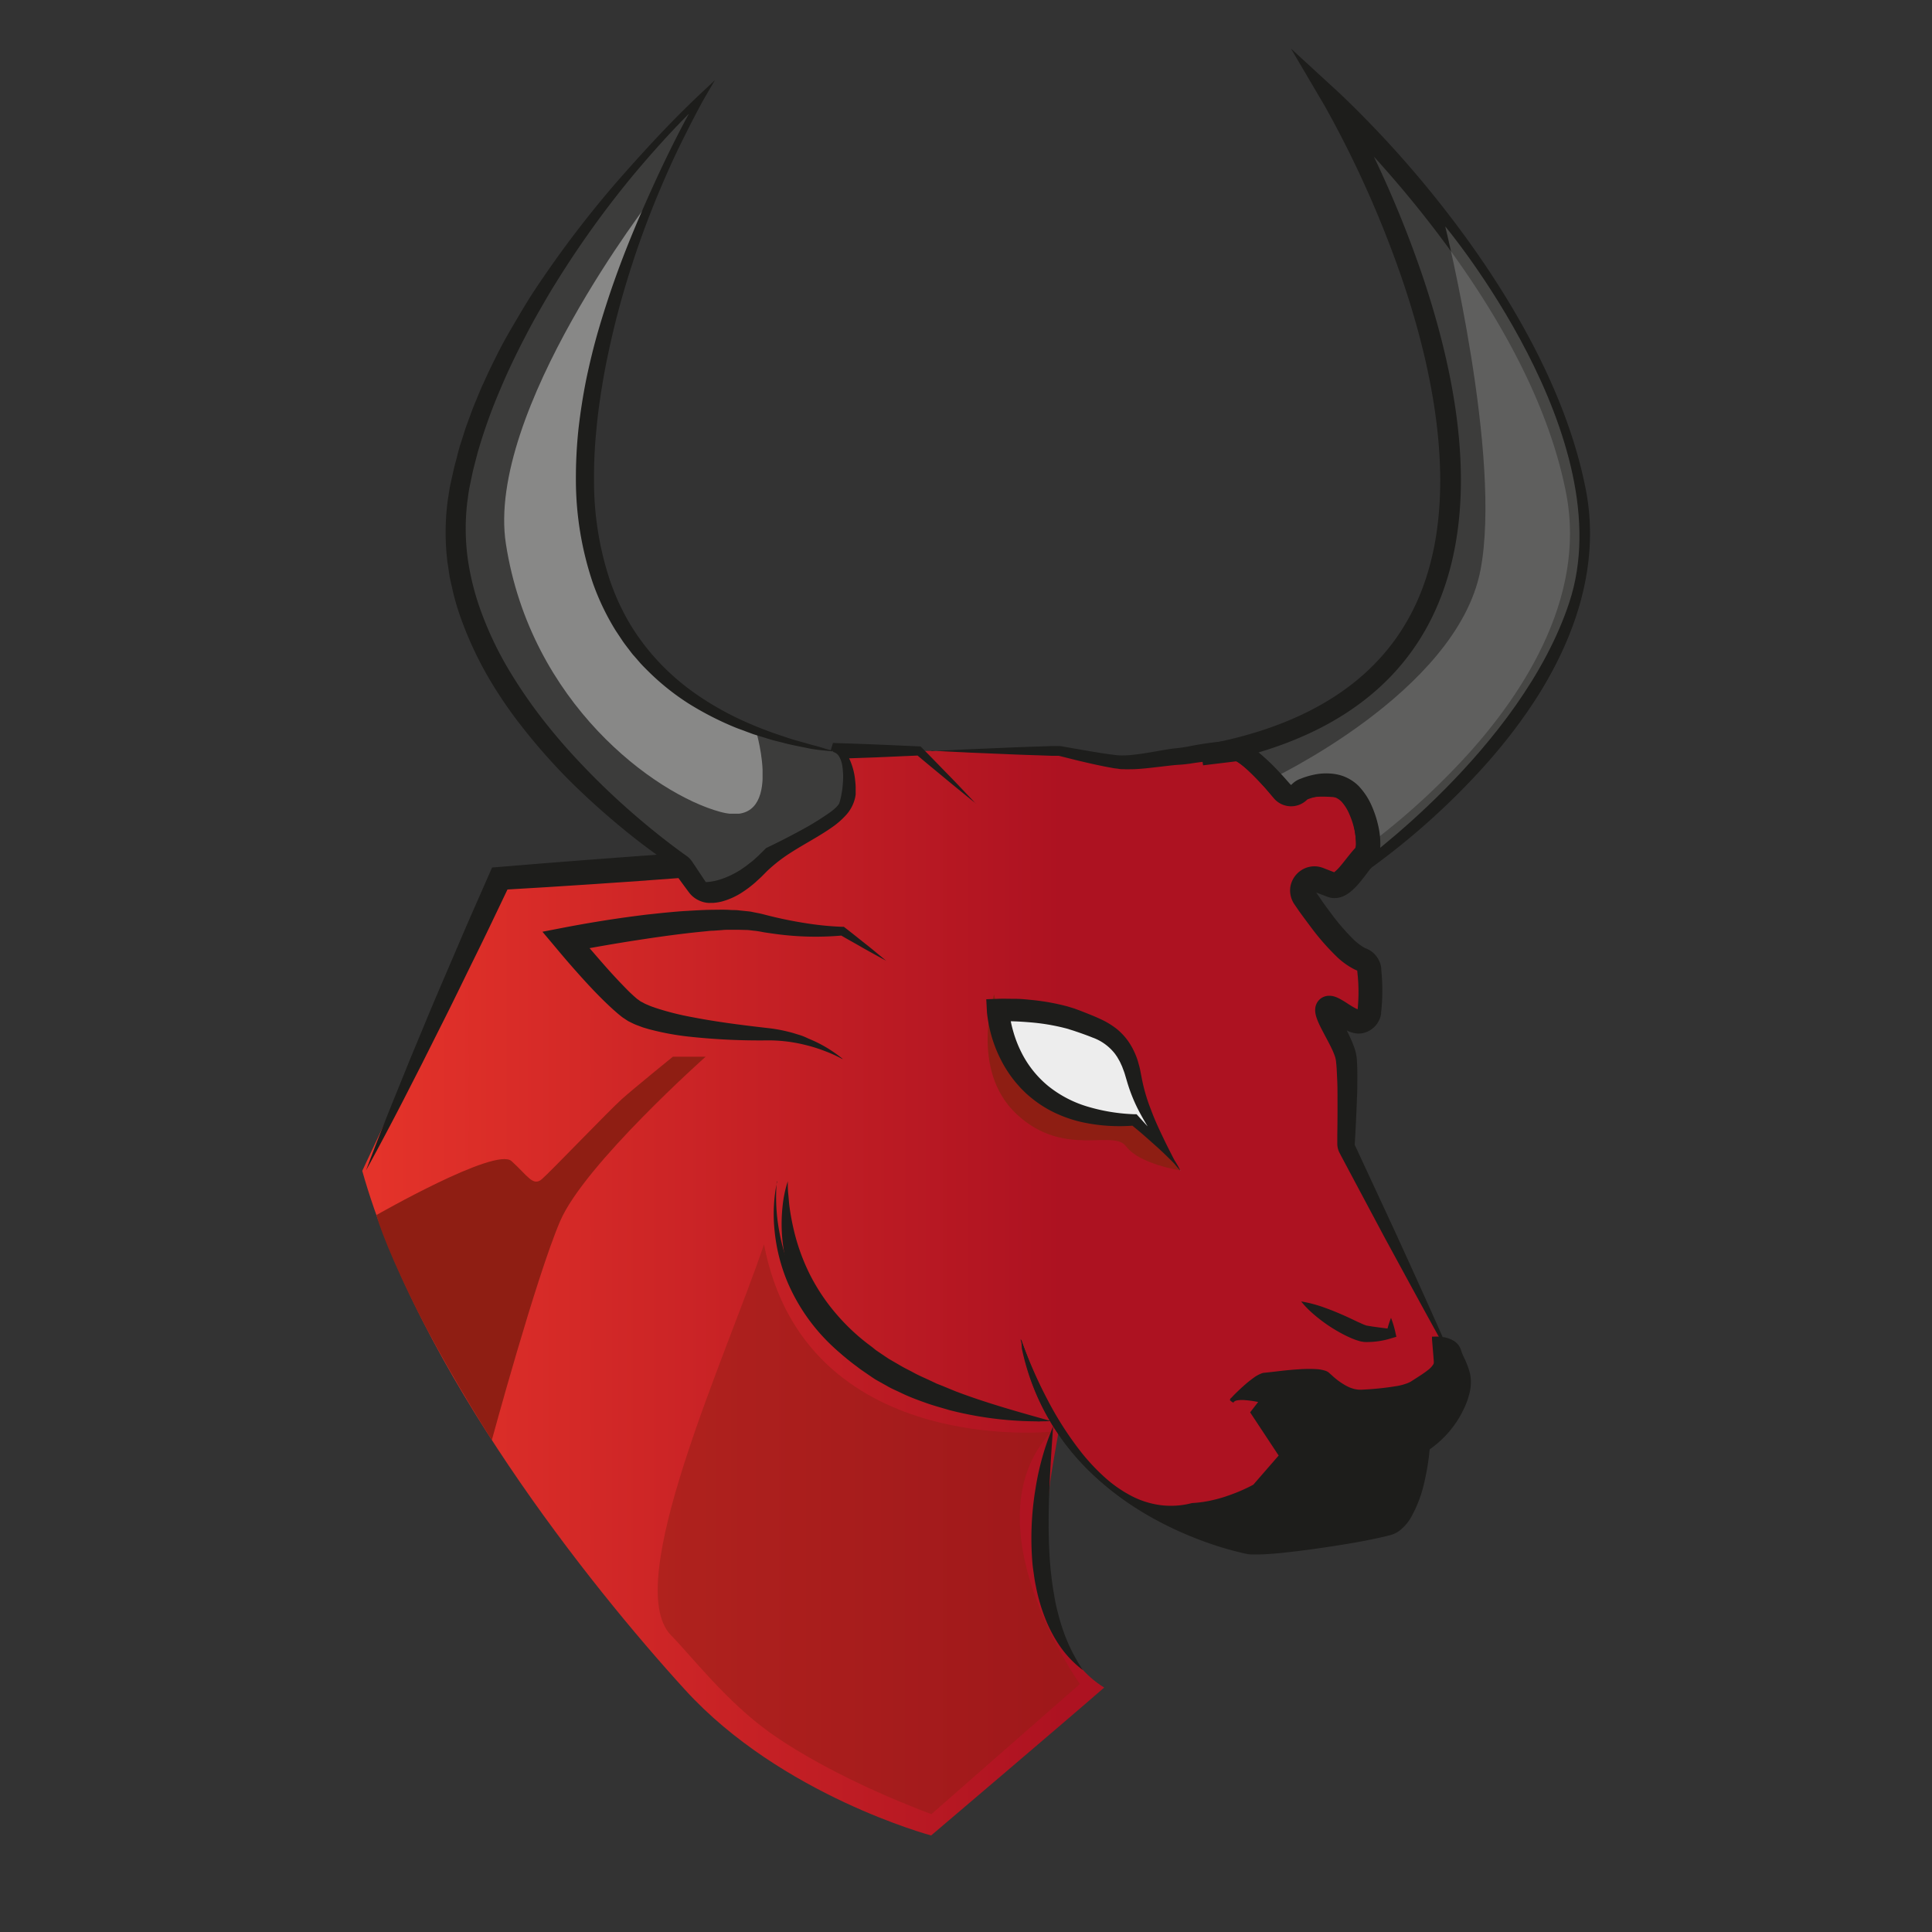
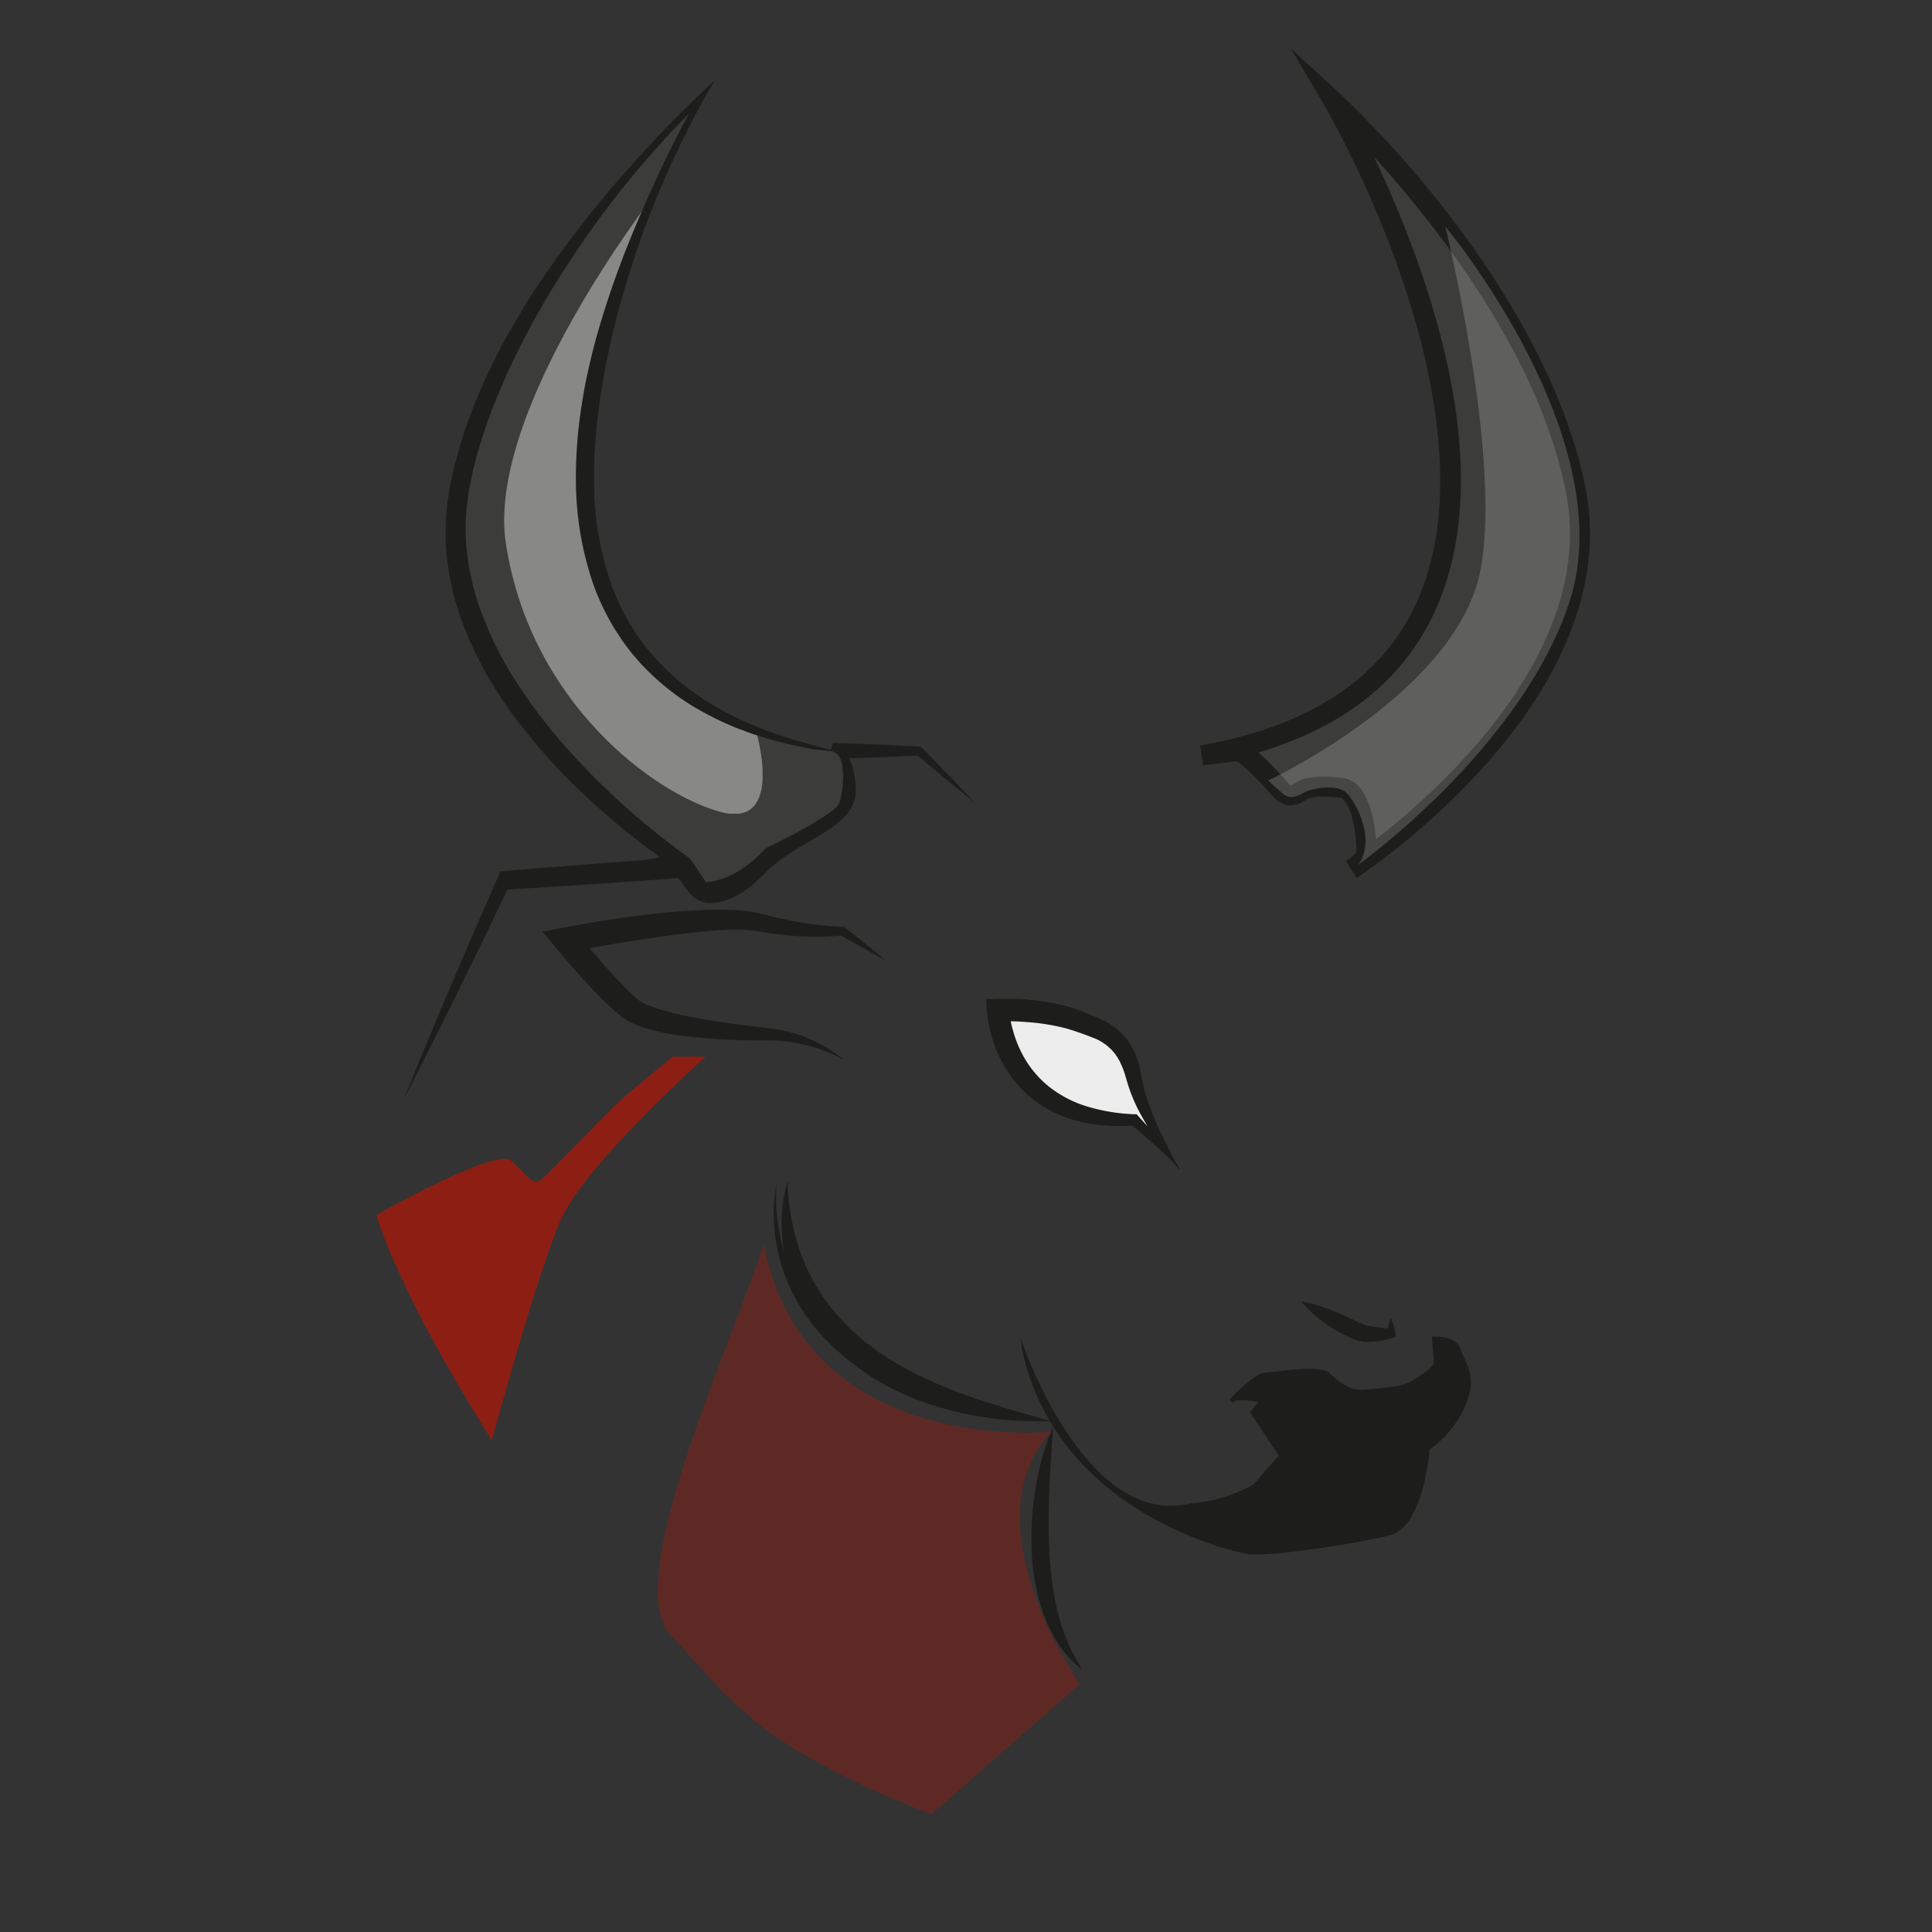
<svg xmlns="http://www.w3.org/2000/svg" viewBox="0 0 512 512">
  <rect x="0" y="0" width="512" height="512" fill="#333333" stroke="none" />
  <defs>
    <style>.cls-1{fill:none;}.cls-2{isolation:isolate;}.cls-3{clip-path:url(#clip-path);}.cls-4{fill:url(#linear-gradient);}.cls-5{fill:#1d1d1b;}.cls-6{fill:#3c3c3b;}.cls-7{opacity:0.39;}.cls-8{clip-path:url(#clip-path-2);}.cls-9{fill:#fff;}.cls-10{opacity:0.18;}.cls-11{clip-path:url(#clip-path-3);}.cls-12{opacity:0.47;}.cls-12,.cls-15{mix-blend-mode:luminosity;}.cls-13{clip-path:url(#clip-path-4);}.cls-14{fill:#8e1e13;}.cls-15{opacity:0.99;}.cls-16{clip-path:url(#clip-path-5);}.cls-17{clip-path:url(#clip-path-6);}.cls-18{clip-path:url(#clip-path-7);}.cls-19{fill:#ededed;}</style>
    <clipPath id="clip-path">
-       <path class="cls-1" d="M224.08,211.43c-.38,5.56-19.91,15.2-19.91,15.2a86.26,86.26,0,0,1-7.94,6.78c-4,3-10.39,3-10.39,3l-5.41-7.35-48,3.72L96,310.29c14.79,52.71,60.12,109.63,85.58,137.56s65.18,38.57,65.18,38.57,37.83-32.15,45.86-39.2c-20.57-12.73-14.74-47.3-14.75-50.31s2.63-17.24,2.63-17.24a66.26,66.26,0,0,0,23.44,20.42s3.8.79,4.38.85,17.35-1.63,22-3.37,10.45-12.37,10.45-12.37L333.54,375s2.92-3.84,1.75-4.75-6.29-.49-5.59-.95,5.71-3.15,9.43-3.5,8.39.7,11.65,1.75,15.37,2.91,18.4,2.68,11.42-6.64,11.42-6.64l1.81-8.22L356.75,303l0-23.06s-5.48-11.13-4.94-12.8c.3-.94,2.72.33,5,1.6,1.74,1,3.36,2,3.79,1.92,1-.11,6.94-12.61.41-16.33s-17-16.57-15.13-20,7.91.33,7.91.33,11.41-4.78,7.56-18.18-15.91-7.23-15.91-7.23-4.17,2.92-5.62.52-10-10.14-12.4-10.74-27.45,3-29.92,3-16.29-2.94-16.29-2.94l-37.55-.08s-18.83,0-22.19-.1c3.66,1.23,3.06,6.91,2.69,12.47" />
-     </clipPath>
+       </clipPath>
    <linearGradient id="linear-gradient" x1="-818.78" y1="1356.32" x2="-818.12" y2="1356.32" gradientTransform="matrix(430.75, 0, 0, -430.75, 352783.86, 584574.52)" gradientUnits="userSpaceOnUse">
      <stop offset="0" stop-color="#e6342a" />
      <stop offset="0.66" stop-color="#ad1221" />
      <stop offset="1" stop-color="#ad1221" />
    </linearGradient>
    <clipPath id="clip-path-2">
      <rect class="cls-1" x="133.58" y="52.14" width="68.51" height="163.5" />
    </clipPath>
    <clipPath id="clip-path-3">
      <rect class="cls-1" x="336.03" y="59.96" width="82.54" height="169.41" />
    </clipPath>
    <clipPath id="clip-path-4">
      <rect class="cls-1" x="174.31" y="329.78" width="111.86" height="150.98" />
    </clipPath>
    <clipPath id="clip-path-5">
      <rect class="cls-1" x="99.76" y="280.07" width="87.29" height="101.62" />
    </clipPath>
    <clipPath id="clip-path-6">
      <rect class="cls-1" x="261.73" y="263.53" width="51.08" height="46.64" />
    </clipPath>
    <clipPath id="clip-path-7">
      <rect class="cls-1" x="263.72" y="265.98" width="31.22" height="14.38" />
    </clipPath>
  </defs>
  <g class="cls-2">
    <g id="Layer_1" data-name="Layer 1">
      <g class="cls-3">
        <rect class="cls-4" x="96" y="198.47" width="286.41" height="287.95" />
      </g>
      <path class="cls-5" d="M208.77,313c0,1.12,0,2.23.12,3.33s.17,2.2.31,3.28a64.11,64.11,0,0,0,1.18,6.41A54.08,54.08,0,0,0,214.75,338a52.08,52.08,0,0,0,7,10.36,54.59,54.59,0,0,0,9.16,8.47c.42.32.81.66,1.25,1l1.31.89,1.3.88.66.44.68.4L238.8,362c.91.54,1.89,1,2.82,1.49,1.85,1.06,3.84,1.85,5.77,2.79l.73.35.75.3,1.5.6c1,.41,2,.83,3,1.23,8.1,3.08,16.57,5.43,25.21,7.85a94.7,94.7,0,0,1-26.8-2.87c-2.18-.64-4.39-1.23-6.54-2s-4.31-1.57-6.39-2.58c-1-.49-2.1-.95-3.12-1.49l-3-1.68-.76-.43-.73-.48-1.46-1-1.45-1c-.49-.32-.94-.7-1.41-1.05A49.28,49.28,0,0,1,210,340a45.24,45.24,0,0,1-2.81-13.57,43.43,43.43,0,0,1,.21-6.85,31.58,31.58,0,0,1,1.4-6.62" />
      <path class="cls-5" d="M205.85,313.08a49.51,49.51,0,0,0,.65,13.16,51.11,51.11,0,0,0,3.89,12.44,50.05,50.05,0,0,0,7,10.92l1.06,1.22c.35.41.69.83,1.08,1.21.76.76,1.51,1.54,2.29,2.3l2.43,2.15c.82.71,1.71,1.32,2.56,2a67,67,0,0,0,11.11,6.8c1.92,1.05,4,1.85,6,2.73l.75.33.77.28,1.54.57c1,.39,2.05.79,3.08,1.16a182.22,182.22,0,0,0,25.69,6.35,117.54,117.54,0,0,1-26.32-4.38,76.71,76.71,0,0,1-24.17-11.71,50.18,50.18,0,0,1-16.67-21.1,47.24,47.24,0,0,1-3.29-13.08,42.31,42.31,0,0,1,.64-13.34" />
      <path class="cls-5" d="M270.65,355.07s16.5,51.08,45.37,43.69c8.5-.39,16.48-4.9,16.48-4.9l7.09-8.1L332,374.29l2.46-3.12s-6.34-1.56-7.77-.19,5.68-6.31,8.38-6.53,14.57-2.05,16.67-.14,5.45,5,9.3,4.66,10.44-.45,13.38-2.36,6.28-3.86,6.14-5.52-.51-6.21-.51-6.21,5.39-.45,6.47,3.22,4.4,6.3,1.17,14.08a26.7,26.7,0,0,1-9.51,11.63s-1.44,20.14-9.77,22.5-33.63,6.13-38,5.23-50.31-10.78-59.61-54.13" />
      <path class="cls-5" d="M270.65,355.07a118.56,118.56,0,0,0,6.87,15.72,88.26,88.26,0,0,0,9.27,14.39,54.55,54.55,0,0,0,5.85,6.21,34.15,34.15,0,0,0,6.92,4.9,23.35,23.35,0,0,0,8,2.59,22,22,0,0,0,8.36-.56H316a32,32,0,0,0,4.23-.53,39.88,39.88,0,0,0,4.14-1.06q2-.65,4-1.47c1.31-.56,2.62-1.17,3.85-1.84l-.14.11,7.06-8.12-.05.68-7.56-11.45-.23-.36.26-.33L334,370.8l.33.95a27.17,27.17,0,0,0-4.53-.71,7.52,7.52,0,0,0-2.15.12,2.21,2.21,0,0,0-.4.16.73.73,0,0,0-.13.09l-.11.1-.08.07,0,0-.09.05c.65.5-1.15-.47-.87-.73a1,1,0,0,1,.08-.16,2.91,2.91,0,0,1,.24-.28l.21-.22.41-.44c1.12-1.13,2.27-2.21,3.48-3.24.61-.52,1.24-1,1.9-1.48a8.57,8.57,0,0,1,2.25-1.19,3.36,3.36,0,0,1,.69-.11l.58-.06,1.16-.13,2.34-.27c1.56-.18,3.13-.33,4.71-.43a38.05,38.05,0,0,1,4.78-.06,9.77,9.77,0,0,1,2.49.45,2.91,2.91,0,0,1,.66.33,2.09,2.09,0,0,1,.31.24l.21.19.87.78a18,18,0,0,0,3.71,2.58,8.76,8.76,0,0,0,2.06.74,7.27,7.27,0,0,0,2.14.12,77.62,77.62,0,0,0,9.26-1,15.53,15.53,0,0,0,2.18-.59,8.14,8.14,0,0,0,1-.43,4.12,4.12,0,0,0,.45-.27l.5-.32c1.32-.85,2.65-1.67,3.82-2.6a5.46,5.46,0,0,0,1.4-1.52,1,1,0,0,0,.11-.34,1.36,1.36,0,0,0,0-.18l0-.29-.09-1.17-.39-4.69,0-.64.63,0a11.65,11.65,0,0,1,2.51.15,7.59,7.59,0,0,1,2.42.84,4.59,4.59,0,0,1,1.87,1.91,4.19,4.19,0,0,1,.26.63l.18.55c.12.36.27.7.42,1.06a22.66,22.66,0,0,1,1.75,4.49,11.43,11.43,0,0,1,0,4.94,20.55,20.55,0,0,1-1.6,4.58,26.59,26.59,0,0,1-2.43,4.16,27.51,27.51,0,0,1-6.87,6.74l.27-.45a62.9,62.9,0,0,1-1.51,9.29A33.47,33.47,0,0,1,374,402a12,12,0,0,1-3.15,3.67,6.94,6.94,0,0,1-2.23,1.1q-1.14.32-2.28.57c-3.05.7-6.11,1.27-9.18,1.79-6.15,1-12.31,1.91-18.52,2.51-1.55.14-3.11.25-4.67.31-.79,0-1.57,0-2.36,0a8.34,8.34,0,0,1-1.2-.14l-1.14-.25a86.41,86.41,0,0,1-9-2.63c-11.74-4.12-22.86-10.42-31.74-19.2a63.18,63.18,0,0,1-17.64-32.31,62.95,62.95,0,0,0,17.8,32.14c8.91,8.7,20,14.9,31.73,18.92a85,85,0,0,0,8.94,2.56l1.14.24a9.88,9.88,0,0,0,1.12.11c.76,0,1.53,0,2.3,0,1.55-.09,3.09-.23,4.63-.39,6.18-.64,12.33-1.58,18.44-2.66,3.06-.55,6.11-1.14,9.12-1.86.75-.18,1.5-.38,2.23-.58a6.13,6.13,0,0,0,1.92-1,10.9,10.9,0,0,0,2.85-3.39,32.55,32.55,0,0,0,3.13-8.6,65.52,65.52,0,0,0,1.43-9.12l0-.28.25-.16a26.41,26.41,0,0,0,6.52-6.44,26,26,0,0,0,2.31-4,19.42,19.42,0,0,0,1.5-4.32,10.35,10.35,0,0,0,0-4.43,22.87,22.87,0,0,0-1.7-4.27c-.16-.37-.32-.75-.46-1.14l-.18-.57a3.71,3.71,0,0,0-.19-.46,3.41,3.41,0,0,0-1.39-1.4,8.15,8.15,0,0,0-4.22-.81l.57-.67.4,4.68.09,1.17,0,.29a2.79,2.79,0,0,1,0,.41,2.37,2.37,0,0,1-.23.78,6.49,6.49,0,0,1-1.73,1.95c-1.28,1-2.62,1.85-3.93,2.7l-.49.32a6.22,6.22,0,0,1-.56.32,9.63,9.63,0,0,1-1.15.51,15.63,15.63,0,0,1-2.36.65,76.28,76.28,0,0,1-9.42,1,9,9,0,0,1-2.53-.15,11,11,0,0,1-2.36-.85,19.41,19.41,0,0,1-4-2.78l-.89-.8-.21-.2-.16-.12a2,2,0,0,0-.39-.19,8.23,8.23,0,0,0-2.13-.38,37.41,37.41,0,0,0-4.61.05c-1.55.09-3.1.24-4.65.4l-2.33.27-1.18.13a9.88,9.88,0,0,0-1.06.13,7.21,7.21,0,0,0-1.88,1c-.62.43-1.23.9-1.82,1.4-1.18,1-2.31,2.05-3.4,3.15l-.4.42-.19.21-.15.16a.27.27,0,0,0,.06-.12c.27-.25-1.5-1.23-.85-.74l-.06,0h0l0,0,.1-.1a2.38,2.38,0,0,1,1-.52,8.44,8.44,0,0,1,2.53-.16,30.18,30.18,0,0,1,4.74.75l.9.21-.57.74-2.47,3.12,0-.69,7.53,11.48.24.36-.29.33-7.11,8.07-.06.07-.08,0a41,41,0,0,1-4,1.86c-1.35.55-2.73,1-4.12,1.47a38.9,38.9,0,0,1-4.26,1,31.83,31.83,0,0,1-4.36.52l.09,0a22.72,22.72,0,0,1-8.69.51,23.89,23.89,0,0,1-8.23-2.75,42.27,42.27,0,0,1-12.85-11.43,89.16,89.16,0,0,1-9.08-14.6,120.6,120.6,0,0,1-6.63-15.85" />
      <path class="cls-5" d="M344.8,344.89a34.6,34.6,0,0,1,6.44,1.73c2.05.73,4,1.57,5.95,2.45L360,350.4c.45.18.93.43,1.32.58l.3.13a.85.85,0,0,1,.19.06,1.79,1.79,0,0,0,.56.15c1.89.35,4,.56,6.14.87l-1.12,1.23a26.17,26.17,0,0,1,1.24-4.18,26.12,26.12,0,0,1,1.23,4.18l.19.84-1.31.39a21.6,21.6,0,0,1-6.8,1,5.45,5.45,0,0,1-1-.1,6,6,0,0,1-.61-.13l-.45-.14c-.64-.19-1.15-.4-1.7-.62-1.05-.45-2.05-.95-3-1.47a40.22,40.22,0,0,1-5.5-3.63c-.87-.67-1.72-1.39-2.53-2.15a22.85,22.85,0,0,1-2.31-2.49" />
-       <path class="cls-5" d="M258.7,213c-2.68-2.15-5.36-4.32-8-6.51s-5.31-4.37-7.92-6.59l.79.31-11.34.5-11.34.4,1.13-3.81.25.17.17.14c.11.08.21.17.3.25s.35.34.51.51a11.7,11.7,0,0,1,.84,1,13.34,13.34,0,0,1,1.23,2.24,17.89,17.89,0,0,1,1.25,4.67c.08.78.18,1.56.19,2.33l0,.58,0,.29,0,.36c0,.24,0,.48,0,.72l-.12.73a10.22,10.22,0,0,1-2.58,4.87,21.4,21.4,0,0,1-3.65,3.14c-1.25.88-2.5,1.65-3.73,2.4-2.47,1.48-4.9,2.83-7.17,4.3a40.78,40.78,0,0,0-6.2,4.82l-1.49,1.5c-.55.53-1.1,1-1.69,1.56a30.49,30.49,0,0,1-3.8,2.83,19.06,19.06,0,0,1-4.64,2.09,12.82,12.82,0,0,1-2.77.48c-.24,0-.49,0-.74,0a3.74,3.74,0,0,1-.46,0l-.5-.05a7.19,7.19,0,0,1-1.9-.56A6.94,6.94,0,0,1,183,237c-.11-.12-.21-.24-.31-.37l-.22-.29-1.26-1.7-2.5-3.42,2.89,1.35-12.21.9-12.22.84-12.22.79-12.23.73,2.57-1.78-4.59,9.6q-2.29,4.8-4.65,9.58c-3.14,6.36-6.2,12.76-9.42,19.09l-4.77,9.51L107,291.34q-4.87,9.46-10,18.84,3.76-10,7.77-19.85l4-9.87,4.09-9.83c2.7-6.56,5.55-13.06,8.33-19.59q2.08-4.89,4.22-9.77l4.28-9.74.71-1.63,1.86-.15,12.2-1,12.21-.95,12.22-.91L181.1,226l1.83-.13,1.06,1.48,2.48,3.44,1.23,1.72.1.13,0,0,.06.07.13.09.12,0h.41a6.83,6.83,0,0,0,1.41-.22,13.14,13.14,0,0,0,3.07-1.35,22.46,22.46,0,0,0,3-2.15c.5-.4,1-.84,1.46-1.28l1.54-1.46a43,43,0,0,1,7.32-5.36c2.53-1.51,5.08-2.83,7.52-4.14,1.22-.65,2.41-1.31,3.51-2a16.65,16.65,0,0,0,2.89-2.22,5.3,5.3,0,0,0,1.52-2.41l.07-.32,0-.33,0-.17v-.72c0-.65,0-1.27-.06-1.9a14.33,14.33,0,0,0-.72-3.55,8.89,8.89,0,0,0-.69-1.53c-.14-.22-.28-.44-.43-.63s-.15-.19-.22-.26l-.1-.1,0,0s0,0,0,0l1.13-3.81,11.34.4,11.34.5.51,0,.29.29c2.43,2.43,4.8,4.92,7.21,7.37s4.76,5,7.12,7.46" />
+       <path class="cls-5" d="M258.7,213c-2.68-2.15-5.36-4.32-8-6.51s-5.31-4.37-7.92-6.59l.79.31-11.34.5-11.34.4,1.13-3.81.25.17.17.14c.11.08.21.17.3.25s.35.34.51.51a11.7,11.7,0,0,1,.84,1,13.34,13.34,0,0,1,1.23,2.24,17.89,17.89,0,0,1,1.25,4.67c.08.78.18,1.56.19,2.33l0,.58,0,.29,0,.36c0,.24,0,.48,0,.72l-.12.73a10.22,10.22,0,0,1-2.58,4.87,21.4,21.4,0,0,1-3.65,3.14c-1.25.88-2.5,1.65-3.73,2.4-2.47,1.48-4.9,2.83-7.17,4.3a40.78,40.78,0,0,0-6.2,4.82l-1.49,1.5c-.55.53-1.1,1-1.69,1.56a30.49,30.49,0,0,1-3.8,2.83,19.06,19.06,0,0,1-4.64,2.09,12.82,12.82,0,0,1-2.77.48c-.24,0-.49,0-.74,0a3.74,3.74,0,0,1-.46,0l-.5-.05a7.19,7.19,0,0,1-1.9-.56A6.94,6.94,0,0,1,183,237c-.11-.12-.21-.24-.31-.37l-.22-.29-1.26-1.7-2.5-3.42,2.89,1.35-12.21.9-12.22.84-12.22.79-12.23.73,2.57-1.78-4.59,9.6q-2.29,4.8-4.65,9.58c-3.14,6.36-6.2,12.76-9.42,19.09l-4.77,9.51L107,291.34l4-9.87,4.09-9.83c2.7-6.56,5.55-13.06,8.33-19.59q2.08-4.89,4.22-9.77l4.28-9.74.71-1.63,1.86-.15,12.2-1,12.21-.95,12.22-.91L181.1,226l1.83-.13,1.06,1.48,2.48,3.44,1.23,1.72.1.13,0,0,.06.07.13.09.12,0h.41a6.83,6.83,0,0,0,1.41-.22,13.14,13.14,0,0,0,3.07-1.35,22.46,22.46,0,0,0,3-2.15c.5-.4,1-.84,1.46-1.28l1.54-1.46a43,43,0,0,1,7.32-5.36c2.53-1.51,5.08-2.83,7.52-4.14,1.22-.65,2.41-1.31,3.51-2a16.65,16.65,0,0,0,2.89-2.22,5.3,5.3,0,0,0,1.52-2.41l.07-.32,0-.33,0-.17v-.72c0-.65,0-1.27-.06-1.9a14.33,14.33,0,0,0-.72-3.55,8.89,8.89,0,0,0-.69-1.53c-.14-.22-.28-.44-.43-.63s-.15-.19-.22-.26l-.1-.1,0,0s0,0,0,0l1.13-3.81,11.34.4,11.34.5.51,0,.29.29c2.43,2.43,4.8,4.92,7.21,7.37s4.76,5,7.12,7.46" />
      <path class="cls-5" d="M223.21,280.64a36.47,36.47,0,0,0-4.73-2.14,39.29,39.29,0,0,0-4.91-1.54,40.26,40.26,0,0,0-10-1.25,173.44,173.44,0,0,1-21.07-1,70.25,70.25,0,0,1-10.65-2l-1.35-.4c-.45-.15-.9-.33-1.36-.5a13,13,0,0,1-1.38-.57c-.46-.24-.92-.43-1.39-.7l-1.42-.94c-.39-.3-.75-.6-1.12-.9-.71-.61-1.41-1.22-2.07-1.84-2.65-2.46-5.06-5-7.45-7.64s-4.65-5.24-6.94-8l-3.62-4.3,5.54-1.07c6.13-1.18,12.23-2.18,18.4-3,1.54-.2,3.08-.41,4.62-.57s3.1-.34,4.65-.48,3.11-.29,4.67-.38,3.12-.18,4.69-.25,3.16-.07,4.73-.09c.79,0,1.6,0,2.39.06s1.59,0,2.4.12l2.44.25a9.39,9.39,0,0,1,1.24.2l1.25.25c.88.16,1.56.35,2.3.54s1.46.37,2.19.54c2.93.69,5.9,1.26,8.89,1.71a78.69,78.69,0,0,0,9,.86h.48l.24.19c1.86,1.42,3.68,2.91,5.53,4.36s3.65,3,5.46,4.45q-3.1-1.67-6.17-3.4c-2-1.17-4.1-2.3-6.11-3.49l.72.19a79.2,79.2,0,0,1-18.85-.55c-.78-.11-1.56-.21-2.34-.36s-1.59-.29-2.24-.34l-1-.12a8.6,8.6,0,0,0-1-.08l-2.18-.06c-.71,0-1.47,0-2.21,0s-1.48,0-2.23.09l-2.24.16c-.75,0-1.5.11-2.25.18-6,.57-12.06,1.42-18.09,2.35s-12.07,2-18,3.12l1.91-5.37c2.17,2.63,4.44,5.25,6.69,7.84s4.57,5.12,6.91,7.49c.59.6,1.18,1.15,1.77,1.69l.88.77c.25.17.5.34.74.53s.61.33.92.51a7.16,7.16,0,0,0,1,.48c.36.15.7.31,1.07.45l1.13.4a72.94,72.94,0,0,0,9.71,2.46c6.7,1.3,13.55,2.16,20.45,2.94a39.62,39.62,0,0,1,5.32,1c.87.2,1.72.5,2.58.75s1.68.6,2.5,1a35.07,35.07,0,0,1,9.07,5.38" />
      <path class="cls-5" d="M279.09,378c-.4,5.68-.78,11.25-1,16.81s-.28,11.06,0,16.53c.13,2.73.39,5.45.76,8.15.16,1.35.43,2.68.64,4s.54,2.66.89,4a50.93,50.93,0,0,0,2.58,7.74,48.61,48.61,0,0,0,4,7.35,27.58,27.58,0,0,1-6-6.23,36.35,36.35,0,0,1-4.07-7.73,47.59,47.59,0,0,1-2.4-8.4c-.31-1.42-.48-2.86-.69-4.29s-.29-2.88-.37-4.32a79.94,79.94,0,0,1,1-17.16A70.54,70.54,0,0,1,279.09,378" />
      <path class="cls-6" d="M220.89,199.06C96.93,177.44,186,25.71,186,25.71s-53.87,49.43-64.22,103.65c-9.76,51.14,51.82,94.33,58.84,99.07a4,4,0,0,1,1.11,1.1l4.27,6.18s8.4,1,18-9.71c0,0,18.11-9.13,19.27-12.8S225,199.79,220.86,199Z" />
      <path class="cls-5" d="M318.33,200.22c1.05-.24,2.1-.58,3.26-.93.58-.17,1.17-.33,1.76-.47l.87-.22.81-.23c2.14-.61,4.31-1.14,6.41-1.87,1.06-.36,2.12-.68,3.17-1.05l3.11-1.17c.52-.2,1-.38,1.55-.59l1.53-.67c1-.45,2-.86,3-1.35a80.3,80.3,0,0,0,11.43-6.58,63.15,63.15,0,0,0,9.91-8.54,58.48,58.48,0,0,0,13.15-22.25,83.37,83.37,0,0,0,4-25.78,120.78,120.78,0,0,0-.58-13.17c-.39-4.39-1-8.78-1.76-13.13s-1.67-8.71-2.71-13-2.21-8.61-3.5-12.87a248.53,248.53,0,0,0-20.92-49.14l-2.3-4.07,3.39,3.19c7.52,7.08,14.49,14.63,21.25,22.4a284.05,284.05,0,0,1,18.95,24.43c2.91,4.27,5.71,8.62,8.33,13.08s5,9.06,7.26,13.75,4.18,9.53,5.9,14.45a126.36,126.36,0,0,1,4.18,15.1A66.3,66.3,0,0,1,421,145.43a74.41,74.41,0,0,1-2.73,15.69,96.11,96.11,0,0,1-14.1,28.13c-1.49,2.15-3.11,4.2-4.71,6.26l-2.5,3c-.84,1-1.72,2-2.58,2.94a150.78,150.78,0,0,1-11,11.08,139.6,139.6,0,0,1-12.08,9.79,102.3,102.3,0,0,1-13.19,8.17l-.1-.14h0a16.28,16.28,0,0,0,2.8-2.29,4.44,4.44,0,0,0,1-1.48,7.43,7.43,0,0,0,.14-1.78,38.05,38.05,0,0,0-.84-7.22,24.45,24.45,0,0,0-1-3.49,12.64,12.64,0,0,0-1.66-3.2,4.65,4.65,0,0,0-2.86-1.94c-1.19-.15-2.42-.22-3.62-.28a25.82,25.82,0,0,0-3.63.07,8.35,8.35,0,0,0-3.4,1,11.6,11.6,0,0,1-1.58.95,3.06,3.06,0,0,1-1.89.19,6,6,0,0,1-3-2.21c-1.62-1.81-3.28-3.59-5-5.28-.87-.85-1.76-1.67-2.7-2.44a16.27,16.27,0,0,0-1.45-1.06,3.38,3.38,0,0,0-1.55-.64h0c-1.58.19-3.19.38-4.8.52Zm.46-.06,4.54-.71c1.48-.23,3-.42,4.48-.6h0a3.85,3.85,0,0,1,1.79.72,14.55,14.55,0,0,1,1.48,1.1c.95.77,1.84,1.61,2.71,2.46,1.75,1.72,3.4,3.51,5,5.33a11.79,11.79,0,0,0,1.24,1.3,3.89,3.89,0,0,0,1.52.82,2.74,2.74,0,0,0,1.69-.17,11.07,11.07,0,0,0,1.54-.93,8.68,8.68,0,0,1,3.54-1,26.45,26.45,0,0,1,3.67-.06c1.22.07,2.43.14,3.65.3a4.89,4.89,0,0,1,3,2.06A12.85,12.85,0,0,1,360.4,214a26.77,26.77,0,0,1,1,3.53,37.74,37.74,0,0,1,.81,7.27,7.19,7.19,0,0,1-.15,1.84,4.79,4.79,0,0,1-1,1.54,16.71,16.71,0,0,1-2.85,2.32h0l-.1-.14c3.88-3.41,7.68-6.83,11.41-10.33s7.38-7,10.95-10.62,7-7.3,10.33-11.14a147.21,147.21,0,0,0,9.24-12,109.54,109.54,0,0,0,7.75-12.87,86.39,86.39,0,0,0,5.67-13.79,70,70,0,0,0,2.78-14.53,62.73,62.73,0,0,0-.86-14.73,124.49,124.49,0,0,0-3.77-14.62c-1.58-4.79-3.43-9.51-5.46-14.15s-4.32-9.18-6.74-13.66-5-8.86-7.73-13.17A264.37,264.37,0,0,0,373.72,50,238.49,238.49,0,0,0,353,27.36l1.09-.88c4.45,7.82,8.39,15.87,12.15,24s7.19,16.46,10.16,25c1.49,4.25,2.87,8.54,4.11,12.88s2.32,8.73,3.25,13.16,1.59,8.91,2.09,13.43a129,129,0,0,1,.67,13.63,86.22,86.22,0,0,1-4.48,27A65.85,65.85,0,0,1,376.1,168a58.89,58.89,0,0,1-8.59,10.78,64.37,64.37,0,0,1-10.69,8.6,84.08,84.08,0,0,1-12.1,6.27c-1.05.44-2.12.8-3.18,1.2l-1.59.59c-.53.2-1.07.35-1.61.52l-3.23,1c-1.09.31-2.18.57-3.27.86-2.17.6-4.39,1-6.59,1.46a23.13,23.13,0,0,1-3.13.45c-1,.09-2.18.18-3.33.37" />
      <path class="cls-6" d="M318.56,200.19c124-21.63,34.91-173.36,34.91-173.36s53.87,49.43,64.22,103.65-59.57,100-59.57,100,3.34-2.13,3.86-3.87-.38-17.21-6.6-17.8-9-.27-11,1.23-3.69.81-5.24-1-8.89-10-11.27-10Z" />
      <path class="cls-5" d="M359.55,232.68l-2.89-4.47.45-.3a9.63,9.63,0,0,0,2.3-2.09c.22-1.8-.43-10.13-3-13.44a2.15,2.15,0,0,0-1.33-1c-6.1-.57-8-.15-9.21.71-1.4,1-5.05,3-8.83-1.34-4.52-5.17-8.11-8.42-9.38-9l-8.83,1.07-.78-5.26c28.74-5,48-17.63,57.18-37.51,12.07-26.05,4.94-60.4-3.16-84.62a280.64,280.64,0,0,0-20.95-47.26l-9-15.29,13.06,12A280.5,280.5,0,0,1,383.8,56.7c13.65,17.69,31.05,44.76,36.5,73.28,4.39,23-4.78,48.11-26.53,72.58a193,193,0,0,1-33.57,29.69Zm-9.06-26.85c1.52,0,3.22.11,5.14.3a7.32,7.32,0,0,1,5.44,3.56c2.24,3.33,3.28,8.69,3.58,12.7a190.54,190.54,0,0,0,25.22-23.45c14.34-16.15,30.34-41.05,25.21-68-7-36.61-34.62-71.43-51-89.45a289.12,289.12,0,0,1,13.07,32.12c12.25,36.61,13.25,66.43,3,88.63-8.32,18-24,30.43-46.65,37.17a82.63,82.63,0,0,1,7.64,7.84c.95,1.09,1.14,1,1.65.57C344.78,206.36,347.22,205.83,350.49,205.83Z" />
      <g class="cls-7">
        <g class="cls-8">
          <path class="cls-9" d="M173,52.14s-44.36,57-38.93,92c6.56,42.2,39.37,66.24,56.75,71s9.54-21.42,9.54-21.42-26.85-10.23-37.12-32.38S150.51,96.87,173,52.14" />
        </g>
      </g>
      <g class="cls-10">
        <g class="cls-11">
          <path class="cls-9" d="M359.69,229.37s43.37-30.88,56.19-69.73C430.16,116.36,383,60,383,60s15.16,61.22,9.32,91.19c-6.33,32.4-56.24,55.64-56.24,55.64s3.1,2.84,3.9,3.51,2.3,1.61,5,0,9.34-2.63,11.85-.24,8.09,12.78,2.93,19.31" />
        </g>
      </g>
-       <path class="cls-5" d="M246.84,199.06c3.26-.18,6.52-.32,9.77-.49l9.78-.41c3.26-.15,6.51-.25,9.77-.36l2.45-.09,1.22,0,.61,0a4.44,4.44,0,0,1,.88.06l4.83.85c3.19.54,6.41,1.12,9.54,1.48.4.05.75.07,1.1.09s.73,0,1.1,0c.75,0,1.51-.07,2.28-.15,1.54-.16,3.11-.4,4.7-.67s3.18-.56,4.84-.82c.41-.07.84-.12,1.26-.18l1.28-.14c.72-.07,1.49-.2,2.26-.32a86.48,86.48,0,0,1,10-1.47,21.67,21.67,0,0,1,2.78,0l.36,0,.51.08a6.81,6.81,0,0,1,.95.26,9.36,9.36,0,0,1,1.52.68,25.53,25.53,0,0,1,4.43,3.26c1.3,1.14,2.5,2.34,3.66,3.56q.87.93,1.71,1.86l1.57,1.78a.18.18,0,0,0,.28,0h0l.16-.16a5.3,5.3,0,0,1,.43-.38,5.82,5.82,0,0,1,1-.66,7.2,7.2,0,0,1,.81-.35l.67-.26a21,21,0,0,1,2.74-.78,15.49,15.49,0,0,1,6.05-.14,11.29,11.29,0,0,1,5.87,3.08,17.51,17.51,0,0,1,3.34,4.92,27.65,27.65,0,0,1,1.8,5.23,21.62,21.62,0,0,1,.65,5.69,12.71,12.71,0,0,1-.16,1.66,8,8,0,0,1-.61,2,5.53,5.53,0,0,1-.76,1.22l-.51.55c-.2.22-.42.49-.65.78-.93,1.17-1.9,2.56-3.11,3.94a16.58,16.58,0,0,1-2.19,2.14,8.58,8.58,0,0,1-1.7,1.05,5.88,5.88,0,0,1-2.72.55,5.37,5.37,0,0,1-1.6-.34l-.61-.23-1.13-.43-1.75-.68a.31.31,0,0,0,.21,0s0,0,0-.06,0-.22,0-.18l1.32,1.94c.9,1.31,1.83,2.6,2.78,3.85a57.33,57.33,0,0,0,6,7,14.05,14.05,0,0,0,3.07,2.34l.31.13.25.11a2.09,2.09,0,0,1,.3.14,4.71,4.71,0,0,1,.58.32,6.15,6.15,0,0,1,1.82,1.77,6.37,6.37,0,0,1,1,2.23,4.17,4.17,0,0,1,.1.6l0,.22,0,.16.06.64a53.28,53.28,0,0,1-.05,10.41l-.05.33,0,.17,0,.24a6.21,6.21,0,0,1-1.61,3.29,6.25,6.25,0,0,1-2,1.42,7.19,7.19,0,0,1-1.16.39,5.36,5.36,0,0,1-1.51.12,7.08,7.08,0,0,1-2.12-.51,12.61,12.61,0,0,1-1.47-.72c-.86-.49-1.59-1-2.27-1.45s-1.32-.9-1.76-1.14l-.21-.11a1.9,1.9,0,0,0,.32,0,1.84,1.84,0,0,0,.69-.1,2.37,2.37,0,0,0,.89-.52,2.26,2.26,0,0,0,.61-.93,1.46,1.46,0,0,0,.11-.54c0-.2,0-.2,0-.15a2.17,2.17,0,0,0,.07.27,7,7,0,0,0,.32.88c.26.65.6,1.35.94,2.06.7,1.42,1.47,2.89,2.18,4.48a26.55,26.55,0,0,1,1,2.55,11.8,11.8,0,0,1,.57,3c.13,1.81.13,3.45.12,5.13s0,3.3-.11,4.95c-.1,3.28-.26,6.55-.44,9.82l-.13,2.3a.62.62,0,0,0,0,.29l.49,1,2.06,4.44,8.23,17.73c5.41,11.87,10.84,23.73,16,35.72C379.44,351,373.24,339.53,367,328.07l-9.2-17.26-2.3-4.32-.28-.54-.14-.27-.07-.13-.11-.22a5.25,5.25,0,0,1-.5-2.07l0-2.59c.05-3.24.07-6.49.05-9.72,0-1.61,0-3.22-.08-4.82s-.12-3.21-.29-4.64a6.31,6.31,0,0,0-.39-1.76,20.81,20.81,0,0,0-.85-2c-.66-1.37-1.44-2.77-2.21-4.25-.39-.74-.78-1.5-1.17-2.35-.19-.43-.37-.87-.55-1.4a7.64,7.64,0,0,1-.25-.9,5.13,5.13,0,0,1-.12-1.37,3.75,3.75,0,0,1,.22-1.14,3.58,3.58,0,0,1,.94-1.44,3.51,3.51,0,0,1,1.42-.82,3.72,3.72,0,0,1,1.29-.17,4.79,4.79,0,0,1,1.51.3,8,8,0,0,1,.9.39,24.65,24.65,0,0,1,2.39,1.43c.68.43,1.32.84,1.88,1.13a6.2,6.2,0,0,0,.73.34c.2.07.33.08.25.06a1.8,1.8,0,0,0-.29,0h0s0,0,0,0l0,0v0l.05-.48a46.29,46.29,0,0,0-.08-9.11l-.06-.57,0-.14v-.08h0a.28.28,0,0,0,.08.09l0,0h0l0,0a8.58,8.58,0,0,1-.81-.35,19.45,19.45,0,0,1-4.77-3.43,63.48,63.48,0,0,1-6.79-7.77c-1-1.33-2-2.69-3-4.05l-1.44-2.1a6.59,6.59,0,0,1-.94-2.29,6.26,6.26,0,0,1,0-2.55,6.59,6.59,0,0,1,2.7-4,6.37,6.37,0,0,1,4.87-1,5.66,5.66,0,0,1,.59.15l.29.09.22.08.58.23,1.15.45,1.16.45.53.21a1.16,1.16,0,0,0-.41-.09,1,1,0,0,0-.36,0,2.4,2.4,0,0,0,.37-.24,10.94,10.94,0,0,0,1.3-1.28c.93-1.07,1.86-2.33,3-3.71.28-.34.58-.7.92-1.08l.28-.29.14-.15-.09.1a.76.76,0,0,0-.12.19,1.2,1.2,0,0,0,.09-.35,5.11,5.11,0,0,0,.09-.77,16.45,16.45,0,0,0-.43-4,21,21,0,0,0-1.33-4,11.54,11.54,0,0,0-2-3.2,4.88,4.88,0,0,0-2.63-1.45,9.41,9.41,0,0,0-3.66,0,13.79,13.79,0,0,0-2,.51l-.48.17-.32.12s0,0,0,0h0l-.27.26a6,6,0,0,1-8.51-.43l-1.62-1.92c-.51-.6-1-1.19-1.56-1.78-1.06-1.16-2.13-2.3-3.23-3.35a20.18,20.18,0,0,0-3.31-2.68,5.2,5.2,0,0,0-.69-.36l-.22-.08-.09,0-.25,0a17.65,17.65,0,0,0-2.1-.11,83.34,83.34,0,0,0-9.42,1c-.84.1-1.68.21-2.59.26l-1.16.08-1.16.12-4.83.56c-1.64.19-3.31.35-5,.43-.86,0-1.72.05-2.6,0-.45,0-.89,0-1.35-.09s-.92-.1-1.33-.18c-3.32-.57-6.49-1.3-9.68-2.06l-4.72-1.18a2.75,2.75,0,0,0-.34-.05l-.61,0-1.22,0-2.45-.09c-3.26-.11-6.51-.21-9.77-.36l-9.78-.41c-3.25-.17-6.51-.31-9.77-.5" />
      <g class="cls-12">
        <g class="cls-13">
          <path class="cls-14" d="M278.62,379.4s-65.28,6.92-76.15-49.62c-10.09,29.84-37.94,90-24.63,103.59,5.23,5.32,14.7,17.58,26.12,25.73,17.65,12.6,42.88,21.66,42.88,21.66l39.33-34.48s-30.07-42.53-7.55-66.88" />
        </g>
      </g>
      <g class="cls-15">
        <g class="cls-16">
          <path class="cls-14" d="M99.76,322s31.56-18.08,35.78-14.31,5.69,6.86,8.07,4.79,17.89-18.27,21.21-21.23,13.5-11.21,13.5-11.21H187s-32.17,28.63-38.57,43.6-18.09,58-18.09,58-9.21-14.33-17.3-29.56C106.57,339.88,101,326.83,99.76,322" />
        </g>
      </g>
      <g class="cls-15">
        <g class="cls-17">
-           <path class="cls-14" d="M312.8,310.18s-10.61-13.39-12.22-13.38-18.44-.16-25.56-7.87-6.26-3.08-11.58-25.4c0,0-6.55,20.06,6,31.76s25.59,3.85,29,8.52,14.37,6.37,14.37,6.37" />
-         </g>
+           </g>
      </g>
      <g class="cls-15">
        <g class="cls-18">
-           <path class="cls-14" d="M288.18,280.36c-7.16-7.67-2.6-6.47-24.46-13.45,0,0,20.5-5,31.22,8.32" />
-         </g>
+           </g>
      </g>
      <path class="cls-19" d="M312.8,310.18s-2.33-4.08-12.22-13.38c-34.9.58-36.06-29.09-36.06-29.09s12.14-.47,21.09,2.91c6.54,2.47,12.65,3.92,15,15.12,2.25,10.82,12.22,24.44,12.22,24.44" />
      <path class="cls-5" d="M312.8,310.18a37.34,37.34,0,0,0-3.1-3.31c-1.07-1.06-2.17-2.1-3.29-3.1s-2.25-2-3.39-3-2.3-1.94-3.46-2.9l1.05.41a46.71,46.71,0,0,1-13.36-.79,33.64,33.64,0,0,1-6.55-2.07,30.06,30.06,0,0,1-6.08-3.46,34,34,0,0,1-2.73-2.23l-1.26-1.24c-.4-.43-.78-.88-1.18-1.32a32.32,32.32,0,0,1-3.95-5.83,35.42,35.42,0,0,1-2.65-6.48c-.33-1.12-.6-2.26-.83-3.41-.11-.57-.21-1.15-.29-1.75-.05-.29-.08-.59-.12-.89s-.06-.58-.08-1l-.16-3,3-.11c1.65-.06,3.14,0,4.7,0s3.09.18,4.64.33a58.87,58.87,0,0,1,9.25,1.7c.77.25,1.53.44,2.3.74l1.14.42,1,.4c1.37.54,2.81,1.1,4.28,1.8a20.94,20.94,0,0,1,4.33,2.64,16.38,16.38,0,0,1,3.46,3.93,19.86,19.86,0,0,1,2.09,4.59c.2.78.46,1.56.6,2.34l.44,2.26a46.09,46.09,0,0,0,2.42,8.23c1,2.75,2.27,5.43,3.56,8.1.64,1.34,1.32,2.66,2,4s1.4,2.63,2.13,3.95m0,0c-1-1.11-1.95-2.28-2.9-3.45s-1.82-2.4-2.69-3.63a77.82,77.82,0,0,1-4.81-7.71,43,43,0,0,1-3.59-8.58l-.62-2.09c-.19-.67-.47-1.29-.69-1.93-.13-.31-.28-.61-.41-.91a8.07,8.07,0,0,0-.45-.88l-.48-.84-.54-.78a13.13,13.13,0,0,0-6-4.37c-1.26-.51-2.62-1-4-1.47l-1.06-.36-1-.31c-.63-.23-1.32-.37-2-.55a56,56,0,0,0-8.36-1.33c-1.43-.12-2.86-.22-4.3-.27s-2.9-.05-4.24,0l2.87-3.1c0,.13,0,.4.05.62s.05.46.08.7c.07.48.14,1,.23,1.44.19,1,.41,1.92.68,2.86a31.2,31.2,0,0,0,2.1,5.5,27.37,27.37,0,0,0,7.19,9.1,30.43,30.43,0,0,0,10.51,5.49,48.94,48.94,0,0,0,12.22,2l.7,0,.35.38c1,1.12,2.06,2.25,3.07,3.4s2,2.3,3,3.5,1.88,2.42,2.77,3.66a30.06,30.06,0,0,1,2.39,3.91" />
      <path class="cls-5" d="M221.12,199.19c-1.07-.15-2.2-.24-3.4-.37s-2.49-.3-3.54-.53c-2.2-.46-4.42-.85-6.6-1.44-1.09-.28-2.19-.53-3.27-.84l-3.24-1c-.54-.17-1.09-.32-1.62-.51l-1.6-.59c-1-.4-2.13-.76-3.18-1.2a82.46,82.46,0,0,1-12.15-6.24,64.29,64.29,0,0,1-10.75-8.6c-.81-.82-1.65-1.62-2.39-2.5l-1.14-1.31-.58-.65-.53-.68c-.69-.93-1.42-1.83-2.08-2.78l-1.92-2.89a65.27,65.27,0,0,1-6-12.51,85.6,85.6,0,0,1-4.51-27.09,124.21,124.21,0,0,1,.67-13.66q.77-6.8,2.11-13.46c.94-4.43,2-8.83,3.28-13.17s2.65-8.63,4.16-12.87c3-8.49,6.51-16.79,10.24-25s7.72-16.2,12.18-24l1.24,1c-1.91,1.79-3.78,3.66-5.62,5.55s-3.65,3.81-5.42,5.77c-3.54,3.91-7,7.92-10.27,12A257.79,257.79,0,0,0,147,75.46c-1.4,2.23-2.7,4.51-4,6.77s-2.58,4.58-3.77,6.91c-2.43,4.64-4.7,9.36-6.71,14.18A139,139,0,0,0,127.16,118l-.56,1.87-.49,1.88c-.31,1.26-.67,2.5-.93,3.77l-.79,3.8c-.25,1.26-.37,2.51-.56,3.76a59.56,59.56,0,0,0,.15,15.15A69.51,69.51,0,0,0,127.84,163a91.44,91.44,0,0,0,6.63,13.88,129.23,129.23,0,0,0,8.67,12.86,154,154,0,0,0,10.11,11.88q5.34,5.71,11.16,11t12,10.09q1.55,1.2,3.12,2.37l1.58,1.15.86.61a5.84,5.84,0,0,1,1.08,1,5.43,5.43,0,0,1,.42.56l.28.42.55.82,1.1,1.66,2.2,3.3-1.4-.84.41,0a5,5,0,0,0,.54,0,10.83,10.83,0,0,0,1.12-.1,16.87,16.87,0,0,0,2.3-.5,22.45,22.45,0,0,0,4.44-1.91l1.07-.62,1-.69c.7-.45,1.33-1,2-1.5s1.26-1.11,1.89-1.65l1.8-1.79.25-.25.2-.1c2.88-1.37,5.76-2.84,8.58-4.37a74.22,74.22,0,0,0,8.17-5,13.35,13.35,0,0,0,1.74-1.47c.13-.13.23-.26.35-.39a3.45,3.45,0,0,0,.25-.37,1.14,1.14,0,0,0,.09-.16l.09-.27c.05-.18.11-.36.16-.55a24.64,24.64,0,0,0,.73-4.65,19.31,19.31,0,0,0-.2-4.69,6.78,6.78,0,0,0-.75-2.15,2.64,2.64,0,0,0-1.66-1.32l.25-.44a.31.31,0,0,1,.06.33m-.46-.26a.22.22,0,0,0,0,.28l.25-.44a3.28,3.28,0,0,1,2.17,1.44,7.53,7.53,0,0,1,1,2.34,19,19,0,0,1,.58,5,25.35,25.35,0,0,1-.47,5c0,.21-.09.42-.14.63l-.08.31c0,.12-.1.26-.15.39a5.1,5.1,0,0,1-.81,1.21,16.34,16.34,0,0,1-1.85,1.79,72.12,72.12,0,0,1-8.1,5.64c-2.79,1.71-5.6,3.33-8.48,4.9l.45-.35-1.83,2c-.66.63-1.3,1.29-2,1.9s-1.38,1.22-2.14,1.75l-1.12.82-1.18.76a25.27,25.27,0,0,1-5.1,2.46,20,20,0,0,1-2.81.74c-.48.09-1,.15-1.48.2-.26,0-.5.05-.78.05s-.49,0-.9,0l-.84-.07-.56-.78L182,233.61,180.88,232l-.58-.81-.29-.4a1.85,1.85,0,0,0-.55-.54l-.78-.52L177,228.6c-1.11-.76-2.2-1.53-3.29-2.32-4.36-3.13-8.54-6.49-12.6-10s-8-7.16-11.74-11a158,158,0,0,1-10.63-12.17,115.41,115.41,0,0,1-9.2-13.39,96.58,96.58,0,0,1-7-14.78,68.75,68.75,0,0,1-2.44-7.86c-.3-1.35-.61-2.69-.9-4l-.62-4.1a64.41,64.41,0,0,1,.1-16.53c.23-1.36.4-2.75.68-4.08l.89-4c.3-1.33.7-2.62,1-3.93l.54-2,.62-1.93c.42-1.28.79-2.58,1.26-3.85l1.39-3.79c.47-1.26,1-2.5,1.51-3.74s1-2.48,1.61-3.7c1.07-2.47,2.27-4.87,3.46-7.27s2.48-4.75,3.84-7.06,2.7-4.62,4.1-6.9,2.88-4.5,4.39-6.7a280.15,280.15,0,0,1,19.49-25.3c7-8,14.18-15.82,21.94-23.14l4.07-3.83-2.83,4.84C184.45,30,182.44,34,180.46,38s-3.79,8.08-5.53,12.18a246.28,246.28,0,0,0-9.06,25.14q-1.92,6.39-3.46,12.87c-1,4.31-1.94,8.64-2.67,13s-1.35,8.73-1.73,13.11a123,123,0,0,0-.59,13.14,83.39,83.39,0,0,0,4,25.7,61.32,61.32,0,0,0,5.29,11.81,59.77,59.77,0,0,0,7.77,10.36,62.78,62.78,0,0,0,9.85,8.54,79.89,79.89,0,0,0,11.38,6.6A99.75,99.75,0,0,0,208,195.27c2.09.75,4.25,1.29,6.39,1.91l.81.23.75.2c.49.12,1,.26,1.48.41,1,.3,2.06.64,3.19.91" />
    </g>
  </g>
</svg>